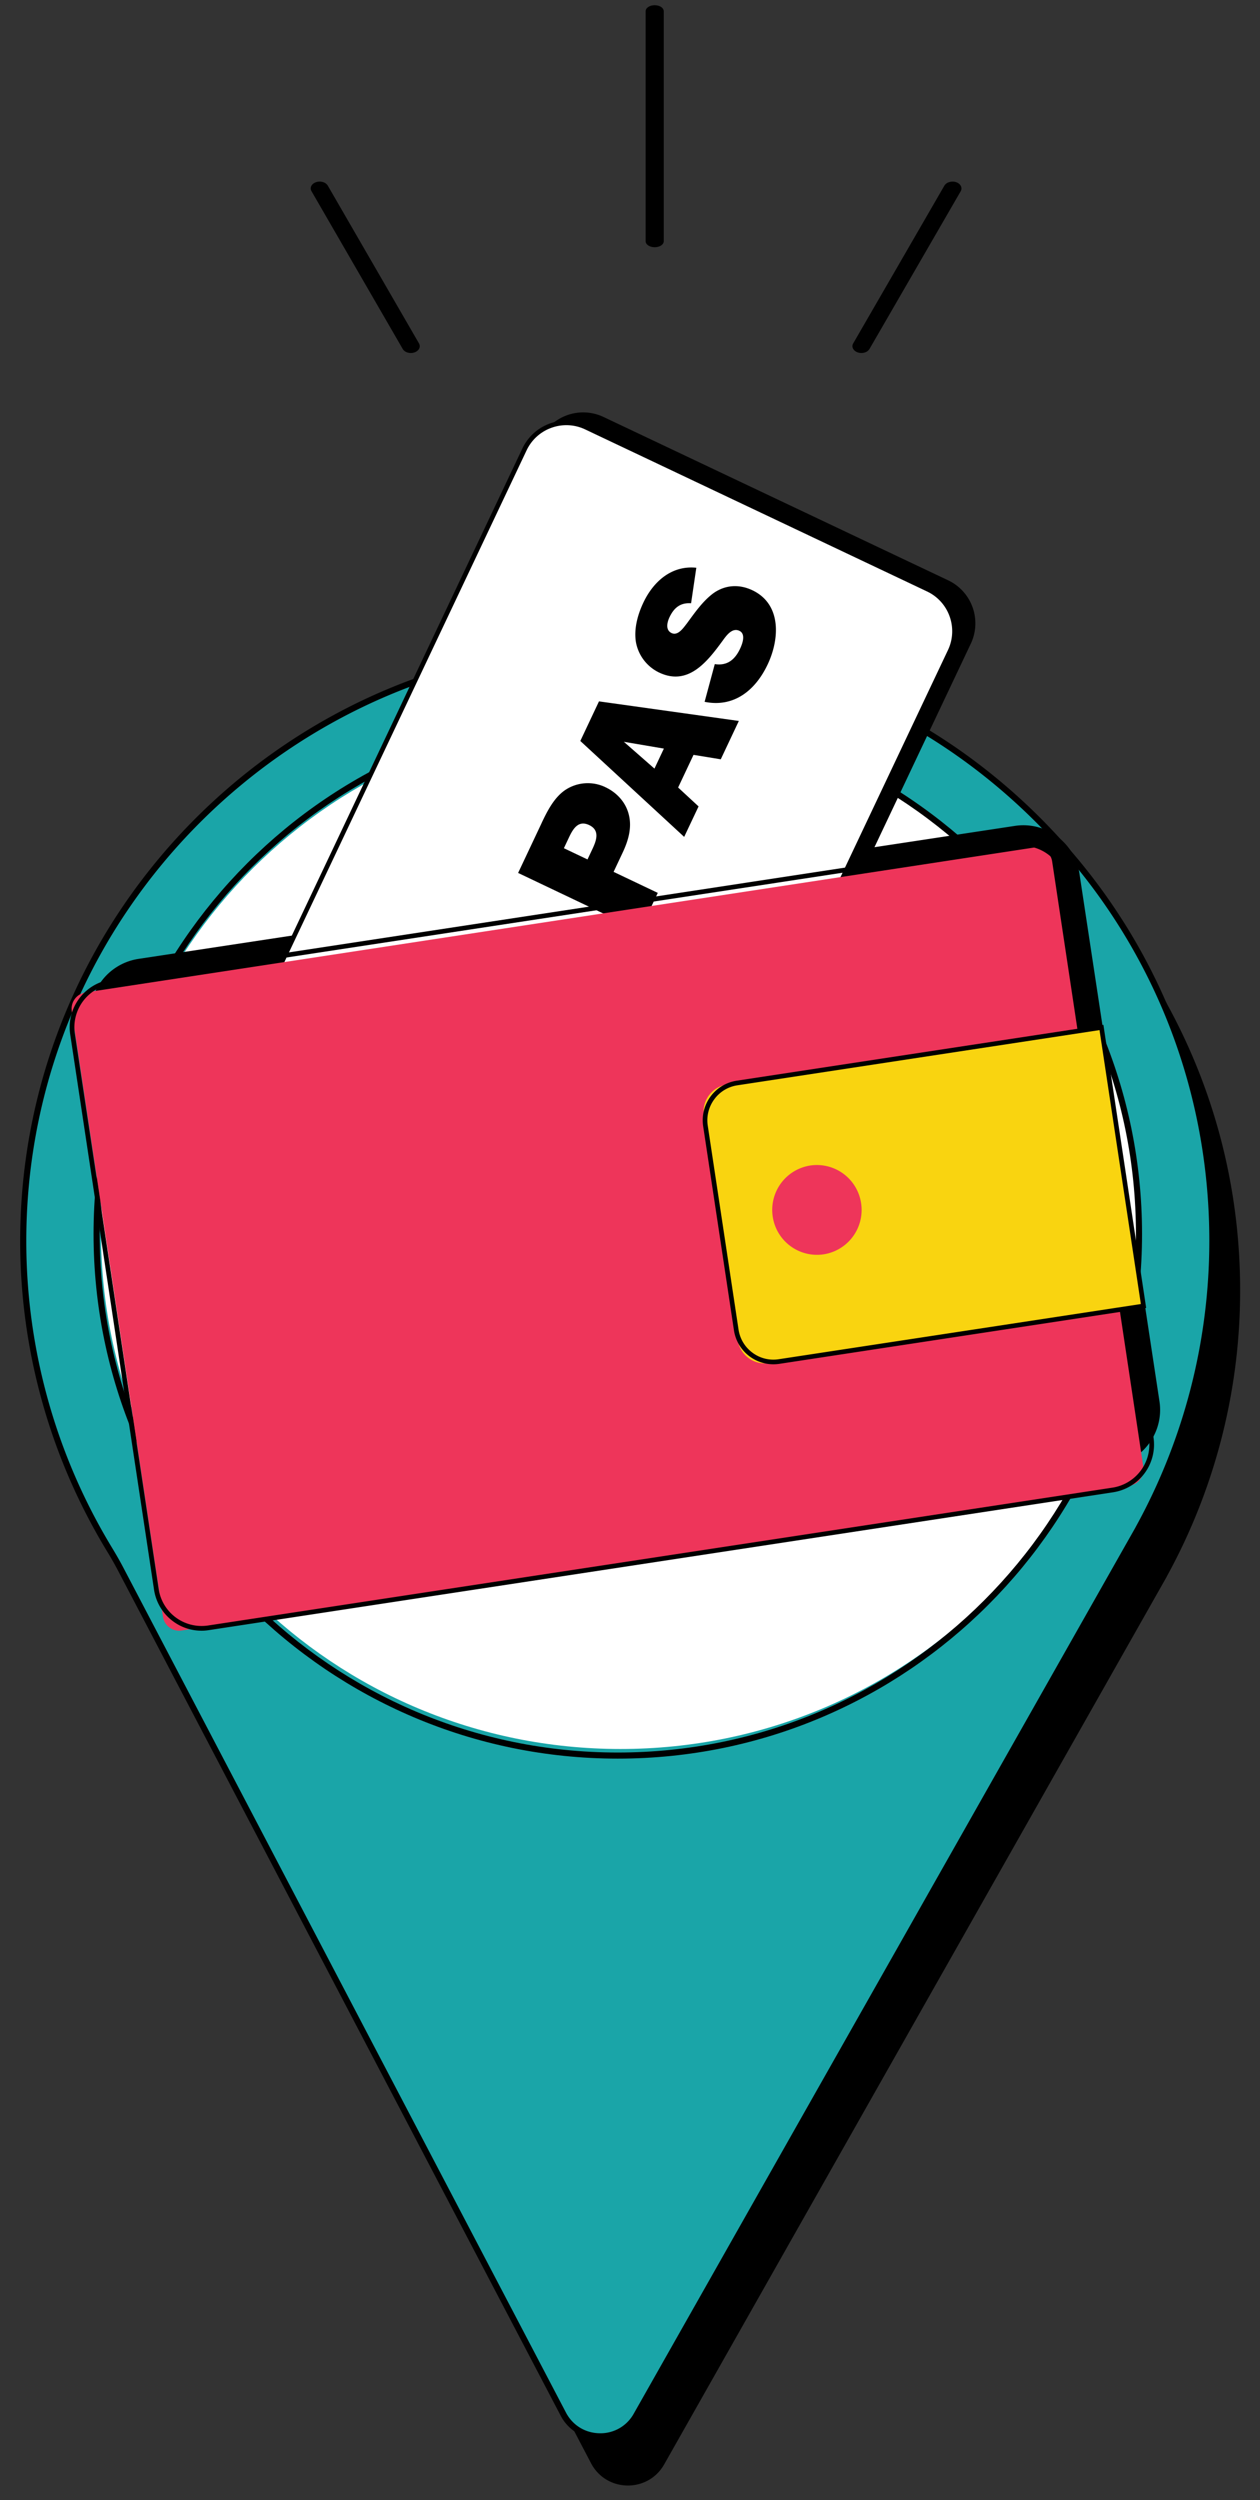
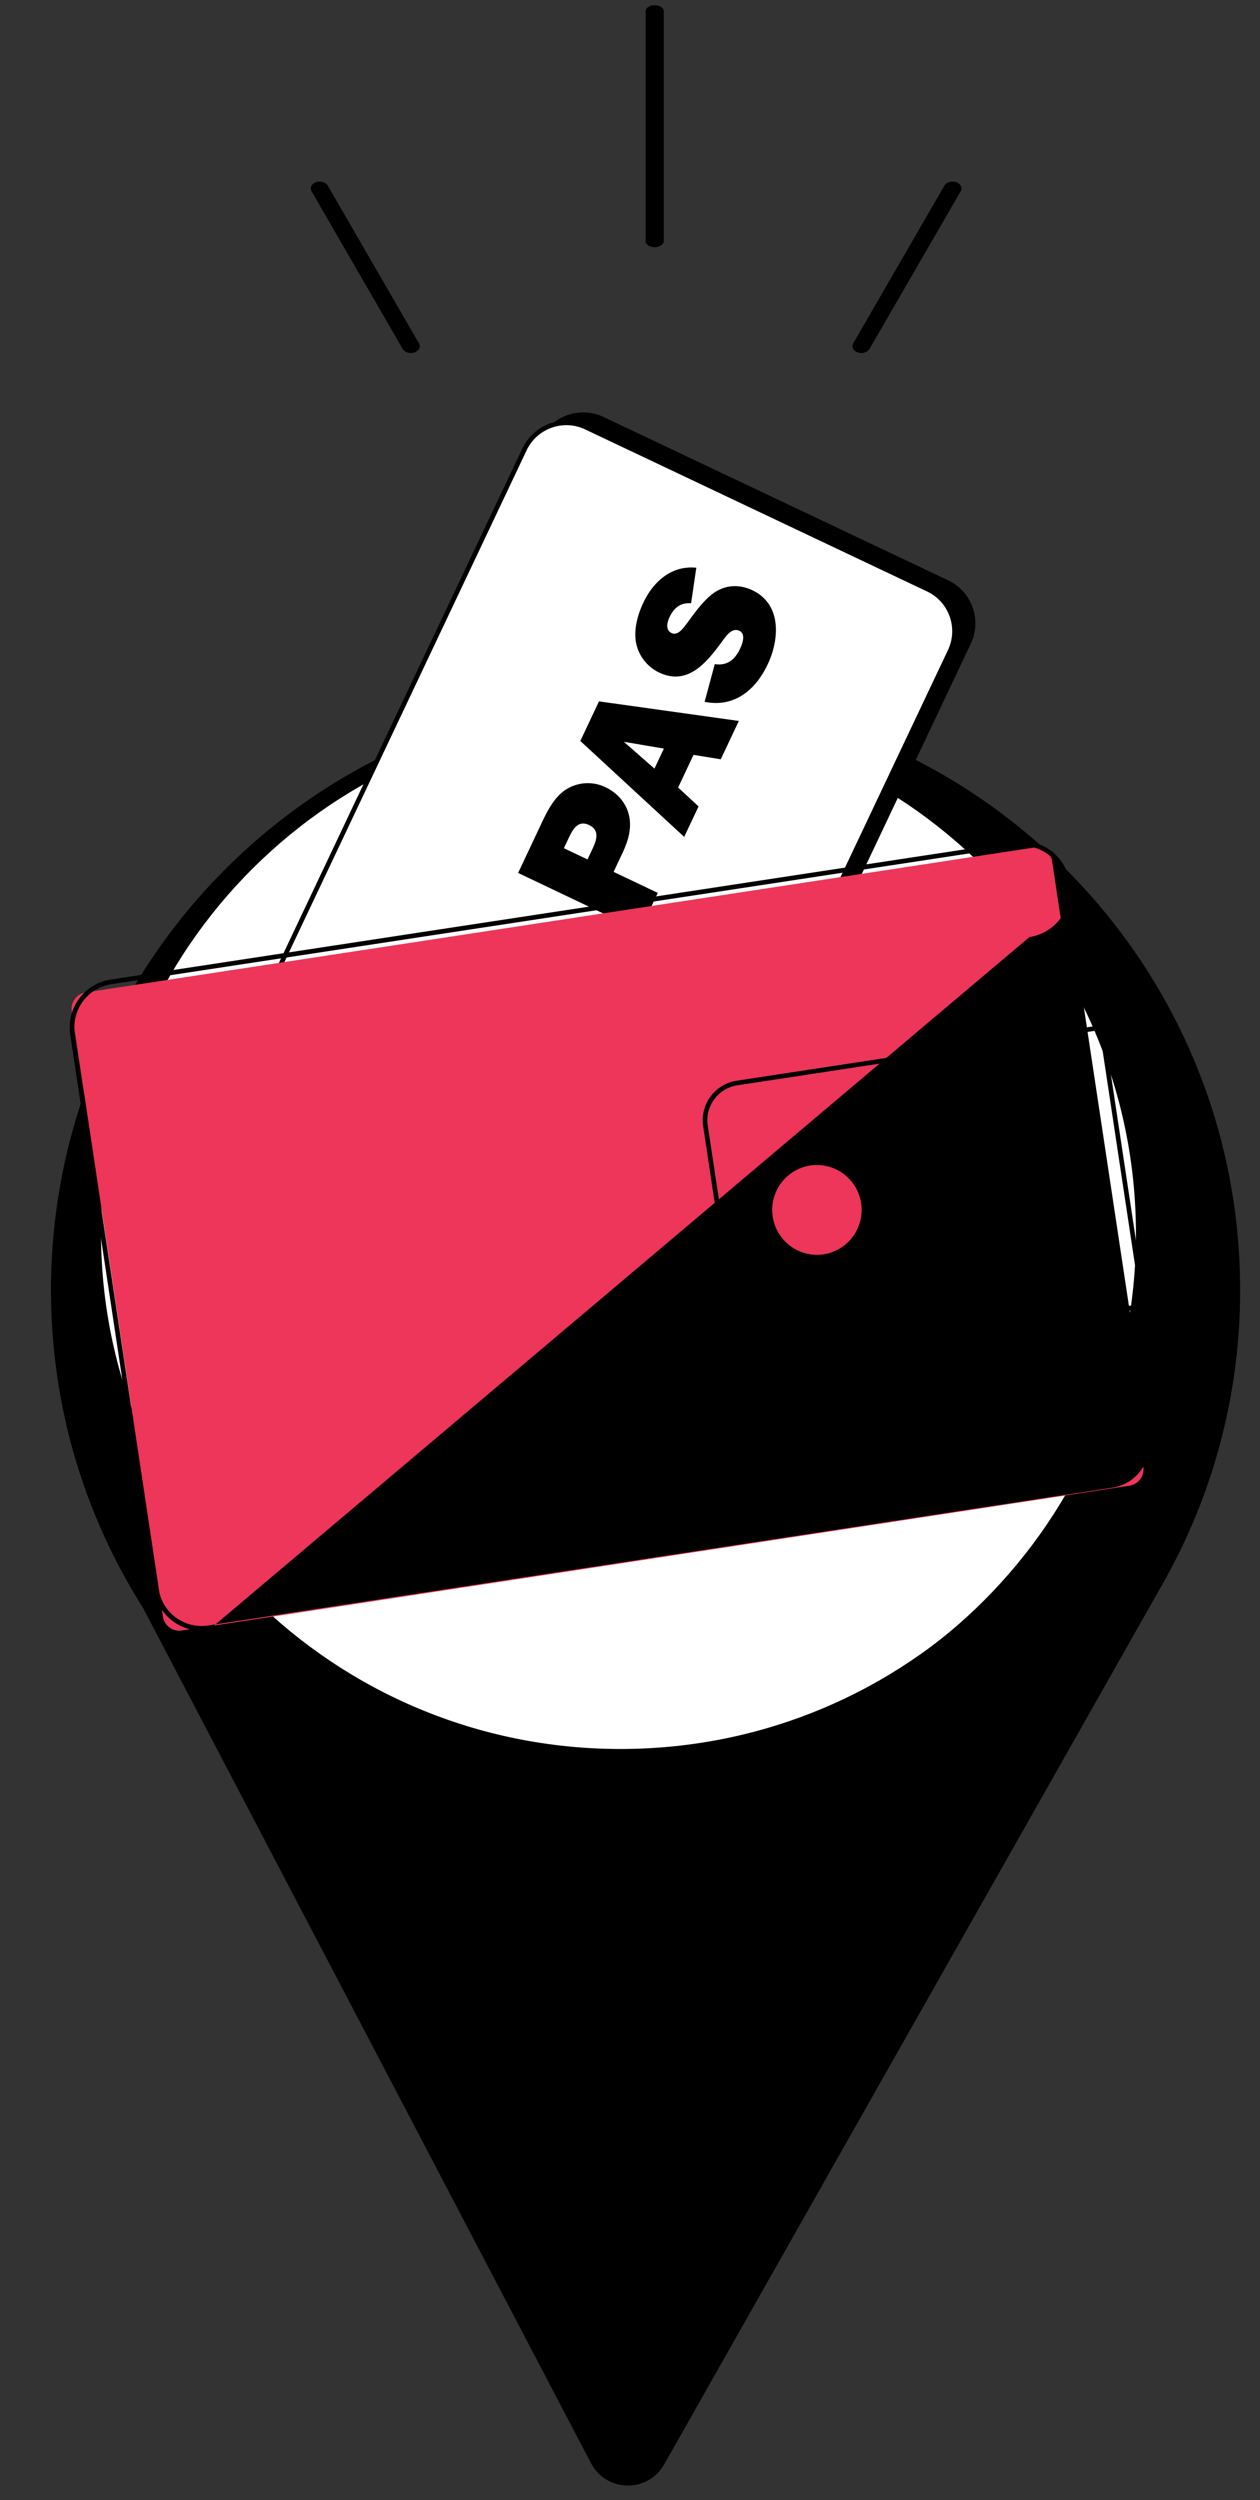
<svg xmlns="http://www.w3.org/2000/svg" width="60" height="119">
  <rect width="100%" height="100%" fill="#333333" stroke="none" />
  <g fill="none" fill-rule="evenodd">
    <path d="M59.054 61.404c0-15.64-12.675-28.321-28.312-28.321S2.429 45.763 2.429 61.403c0 5.56 1.607 10.742 4.375 15.116l21.339 40.72c.73 1.393 2.71 1.425 3.485.057L55.56 75.043h-.003a28.198 28.198 0 003.497-13.64" fill="#000" />
-     <path d="M57.737 59.064c0-15.65-12.69-28.335-28.34-28.321-15.536.013-28.24 12.693-28.286 28.236a28.18 28.18 0 004.095 14.748c.184.303.362.609.527.924l21.092 40.247c.73 1.393 2.71 1.425 3.485.057l23.932-42.25h-.003a28.202 28.202 0 003.498-13.641" fill="#1AA5A8" />
-     <path d="M28.58 116.108h-.036a2.104 2.104 0 01-1.852-1.142L5.6 74.718a16.528 16.528 0 00-.524-.916A28.41 28.41 0 01.961 58.978c.047-15.635 12.8-28.367 28.433-28.38h.026c7.597 0 14.74 2.957 20.114 8.328 5.38 5.378 8.343 12.53 8.343 20.137 0 4.71-1.174 9.37-3.398 13.496h.004l-.119.216-23.931 42.252a2.101 2.101 0 01-1.852 1.08m.839-85.219h-.026C13.922 30.902 1.297 43.503 1.252 58.98a28.125 28.125 0 004.073 14.672c.218.359.387.655.532.932L26.95 114.83c.317.606.915.974 1.599.986a1.81 1.81 0 001.63-.934l23.869-42.14.059-.11a28.204 28.204 0 003.48-13.57c0-7.53-2.933-14.608-8.259-19.93-5.319-5.318-12.388-8.245-19.908-8.245" fill="#000" />
    <path d="M29.546 83.246c13.66 0 24.735-10.997 24.735-24.563 0-13.566-11.075-24.564-24.735-24.564S4.81 45.117 4.81 58.683s11.075 24.563 24.736 24.563" fill="#FFF" />
    <path d="M19.637 16.604c-.092.03-.198-.001-.24-.072l-4.341-7.506c-.04-.07 0-.153.092-.184s.2 0 .24.071l4.341 7.507c.042.07 0 .153-.092.184" fill="#000" />
    <path d="M19.564 16.802a.546.546 0 01-.153-.022.39.39 0 01-.235-.172l-4.342-7.507c-.096-.163 0-.356.215-.429a.54.54 0 01.326-.006.39.39 0 01.235.172l4.341 7.506c.096.165 0 .356-.214.429a.524.524 0 01-.173.029zM40.943 16.604c.092.03.199-.001.24-.072l4.342-7.506c.04-.07 0-.153-.092-.184s-.2 0-.24.071l-4.342 7.507c-.041.07 0 .153.092.184" fill="#000" />
    <path d="M41.017 16.802a.513.513 0 01-.173-.03.375.375 0 01-.223-.18.25.25 0 01.009-.249l4.34-7.506a.394.394 0 01.236-.17.547.547 0 01.325.004c.214.074.31.266.217.43l-4.343 7.507a.397.397 0 01-.235.172.547.547 0 01-.153.022zM31.176 11.581c-.105 0-.189-.047-.189-.104V.537c0-.056.084-.103.189-.103.104 0 .188.047.188.104v10.94c0 .056-.084.103-.188.103" fill="#000" />
    <path d="M31.176 11.767c-.242 0-.432-.127-.432-.289V.538c0-.162.19-.29.432-.29s.431.128.431.29v10.94c0 .162-.19.289-.431.289M29.42 83.705c-13.765 0-24.965-11.201-24.965-24.97 0-13.77 11.2-24.971 24.964-24.971 13.765 0 24.964 11.201 24.964 24.97 0 13.77-11.199 24.971-24.964 24.971m0-49.65c-13.604 0-24.673 11.07-24.673 24.68 0 13.609 11.069 24.68 24.673 24.68 13.605 0 24.674-11.071 24.674-24.68 0-13.61-11.07-24.68-24.674-24.68" fill="#000" />
-     <path d="M55.212 66.696l-3.81-25.116a2.685 2.685 0 00-1.07-1.772 2.681 2.681 0 00-2.01-.497L6.593 45.64a2.71 2.71 0 00-2.268 3.082L8.134 73.84a2.71 2.71 0 003.08 2.27l41.73-6.332a2.687 2.687 0 001.771-1.071 2.688 2.688 0 00.497-2.01" fill="#000" />
    <path d="M24.975 21.39L12.011 48.77a2.208 2.208 0 001.05 2.939l16.275 7.71c1.1.522 2.416.052 2.938-1.05l12.964-27.377a2.207 2.207 0 00-1.05-2.94L27.915 20.34a2.206 2.206 0 00-2.939 1.05" fill="#FFF" />
    <path d="M26.498 20.02l-.22.15.262-.051a2.24 2.24 0 011.397.172l16.275 7.712c.545.258.958.714 1.16 1.283a2.245 2.245 0 01-.085 1.729L32.324 58.392a2.234 2.234 0 01-.962 1.015l-.254.138.287-.035a2.25 2.25 0 001.766-1.275l13.068-27.6h.001a2.266 2.266 0 00-1.077-3.012l-16.417-7.778a2.267 2.267 0 00-2.238.175" fill="#000" />
    <path d="M45.337 31.036v.001L32.372 58.416c-.265.56-.731.982-1.314 1.19a2.302 2.302 0 01-1.77-.088l-16.274-7.71a2.299 2.299 0 01-1.19-1.315 2.304 2.304 0 01.087-1.77h.001l12.964-27.379a2.318 2.318 0 013.084-1.102l16.274 7.71a2.3 2.3 0 011.189 1.315c.208.582.177 1.21-.087 1.77M12.11 48.816a2.1 2.1 0 00.998 2.793l16.274 7.711a2.1 2.1 0 002.793-.999L45.14 30.944a2.087 2.087 0 00.08-1.604 2.082 2.082 0 00-1.079-1.19L27.868 20.44a2.084 2.084 0 00-1.604-.08c-.527.189-.95.572-1.19 1.079L12.11 48.816" fill="#000" />
-     <path d="M24.916 49.263c.392.185.688.377.827.81.124.387.057.758-.07 1.098-.11.3-.33.652-.615.812-.397.22-.782.115-1.234-.099l-2.495-1.183.543-.935 2.26 1.07c.122.059.284.14.423.13.146-.02.256-.148.309-.273a.556.556 0 00.022-.39c-.063-.181-.253-.254-.415-.331l-2.133-1.01.419-.722 2.159 1.023z" fill="#000" />
    <g>
      <path d="M30.633 28.69c-.272.577-.454 1.25-.349 1.882a2 2 0 001.102 1.438c1.377.655 2.285-.503 3.013-1.497.175-.239.455-.657.81-.488.321.153.139.628.031.856-.244.518-.615.82-1.203.728l-.484 1.796c1.408.285 2.427-.56 3.003-1.782.57-1.206.667-2.864-.727-3.528-.634-.301-1.315-.262-1.888.163-.502.384-.871.926-1.24 1.426-.156.196-.415.592-.72.448-.304-.145-.211-.517-.1-.754.213-.45.517-.7 1.028-.665l.249-1.69c-1.174-.122-2.049.656-2.525 1.667zm-2.657 12.217l-1.124-.535.244-.518c.193-.407.443-.828.959-.583.54.257.334.762.141 1.17l-.22.466zm3.188-4.324l-1.457-1.276 1.906.324-.449.952zm-5.371 2.59l-1.121 2.376 5.798 2.759.853-1.809-2.104-1.001.428-.909c.265-.56.452-1.177.3-1.8-.142-.597-.565-1.059-1.115-1.32a1.938 1.938 0 00-1.93.142c-.523.364-.841.993-1.11 1.561zm2.73-5.79l-.889 1.885 4.946 4.565.685-1.45-.973-.9.733-1.554 1.297.212.861-1.826-6.66-.932z" fill="#000" />
      <path d="M53.79 70.713L8.65 77.607a.78.78 0 01-.89-.659L3.418 48.132a.786.786 0 01.655-.895l45.14-6.893a.782.782 0 01.89.659l4.341 28.815a.786.786 0 01-.655.895" fill="#EE355A" />
-       <path d="M9.59 77.616c-.484 0-.954-.154-1.35-.448a2.286 2.286 0 01-.905-1.504L3.344 49.239a2.299 2.299 0 011.918-2.614l43.072-6.562a2.265 2.265 0 011.699.422c.491.362.813.897.904 1.504l3.991 26.424a2.298 2.298 0 01-1.918 2.614L9.938 77.59a2.187 2.187 0 01-.347.027M48.68 40.26c-.104 0-.208.007-.314.024L5.295 46.846a2.073 2.073 0 00-1.73 2.36l3.99 26.424a2.068 2.068 0 002.35 1.739l43.072-6.562.017.11-.017-.11a2.073 2.073 0 001.731-2.36l-3.99-26.425a2.061 2.061 0 00-2.036-1.762" fill="#000" />
-       <path d="M52.45 48.903l2.003 13.257-17.844 2.719a1.297 1.297 0 01-1.476-1.092L33.52 53.104a1.3 1.3 0 011.087-1.482l17.844-2.719z" fill="#F9D410" />
+       <path d="M9.59 77.616c-.484 0-.954-.154-1.35-.448a2.286 2.286 0 01-.905-1.504L3.344 49.239a2.299 2.299 0 011.918-2.614l43.072-6.562a2.265 2.265 0 011.699.422c.491.362.813.897.904 1.504a2.298 2.298 0 01-1.918 2.614L9.938 77.59a2.187 2.187 0 01-.347.027M48.68 40.26c-.104 0-.208.007-.314.024L5.295 46.846a2.073 2.073 0 00-1.73 2.36l3.99 26.424a2.068 2.068 0 002.35 1.739l43.072-6.562.017.11-.017-.11a2.073 2.073 0 001.731-2.36l-3.99-26.425a2.061 2.061 0 00-2.036-1.762" fill="#000" />
      <path d="M36.826 64.936a1.902 1.902 0 01-1.877-1.624l-1.464-9.7a1.906 1.906 0 011.595-2.174l17.463-2.66.016.109 2.02 13.367-.11.016-17.353 2.644a1.953 1.953 0 01-.29.022zm15.532-15.907l-17.245 2.628a1.668 1.668 0 00-1.101.668 1.681 1.681 0 00-.309 1.254l1.465 9.7c.067.446.303.839.665 1.106a1.66 1.66 0 001.249.31l17.245-2.627-1.969-13.039z" fill="#000" />
      <path d="M41.005 57.268a2.136 2.136 0 01-1.785 2.434 2.13 2.13 0 01-2.423-1.792 2.138 2.138 0 011.785-2.435 2.13 2.13 0 012.423 1.793" fill="#EE355A" />
    </g>
  </g>
</svg>